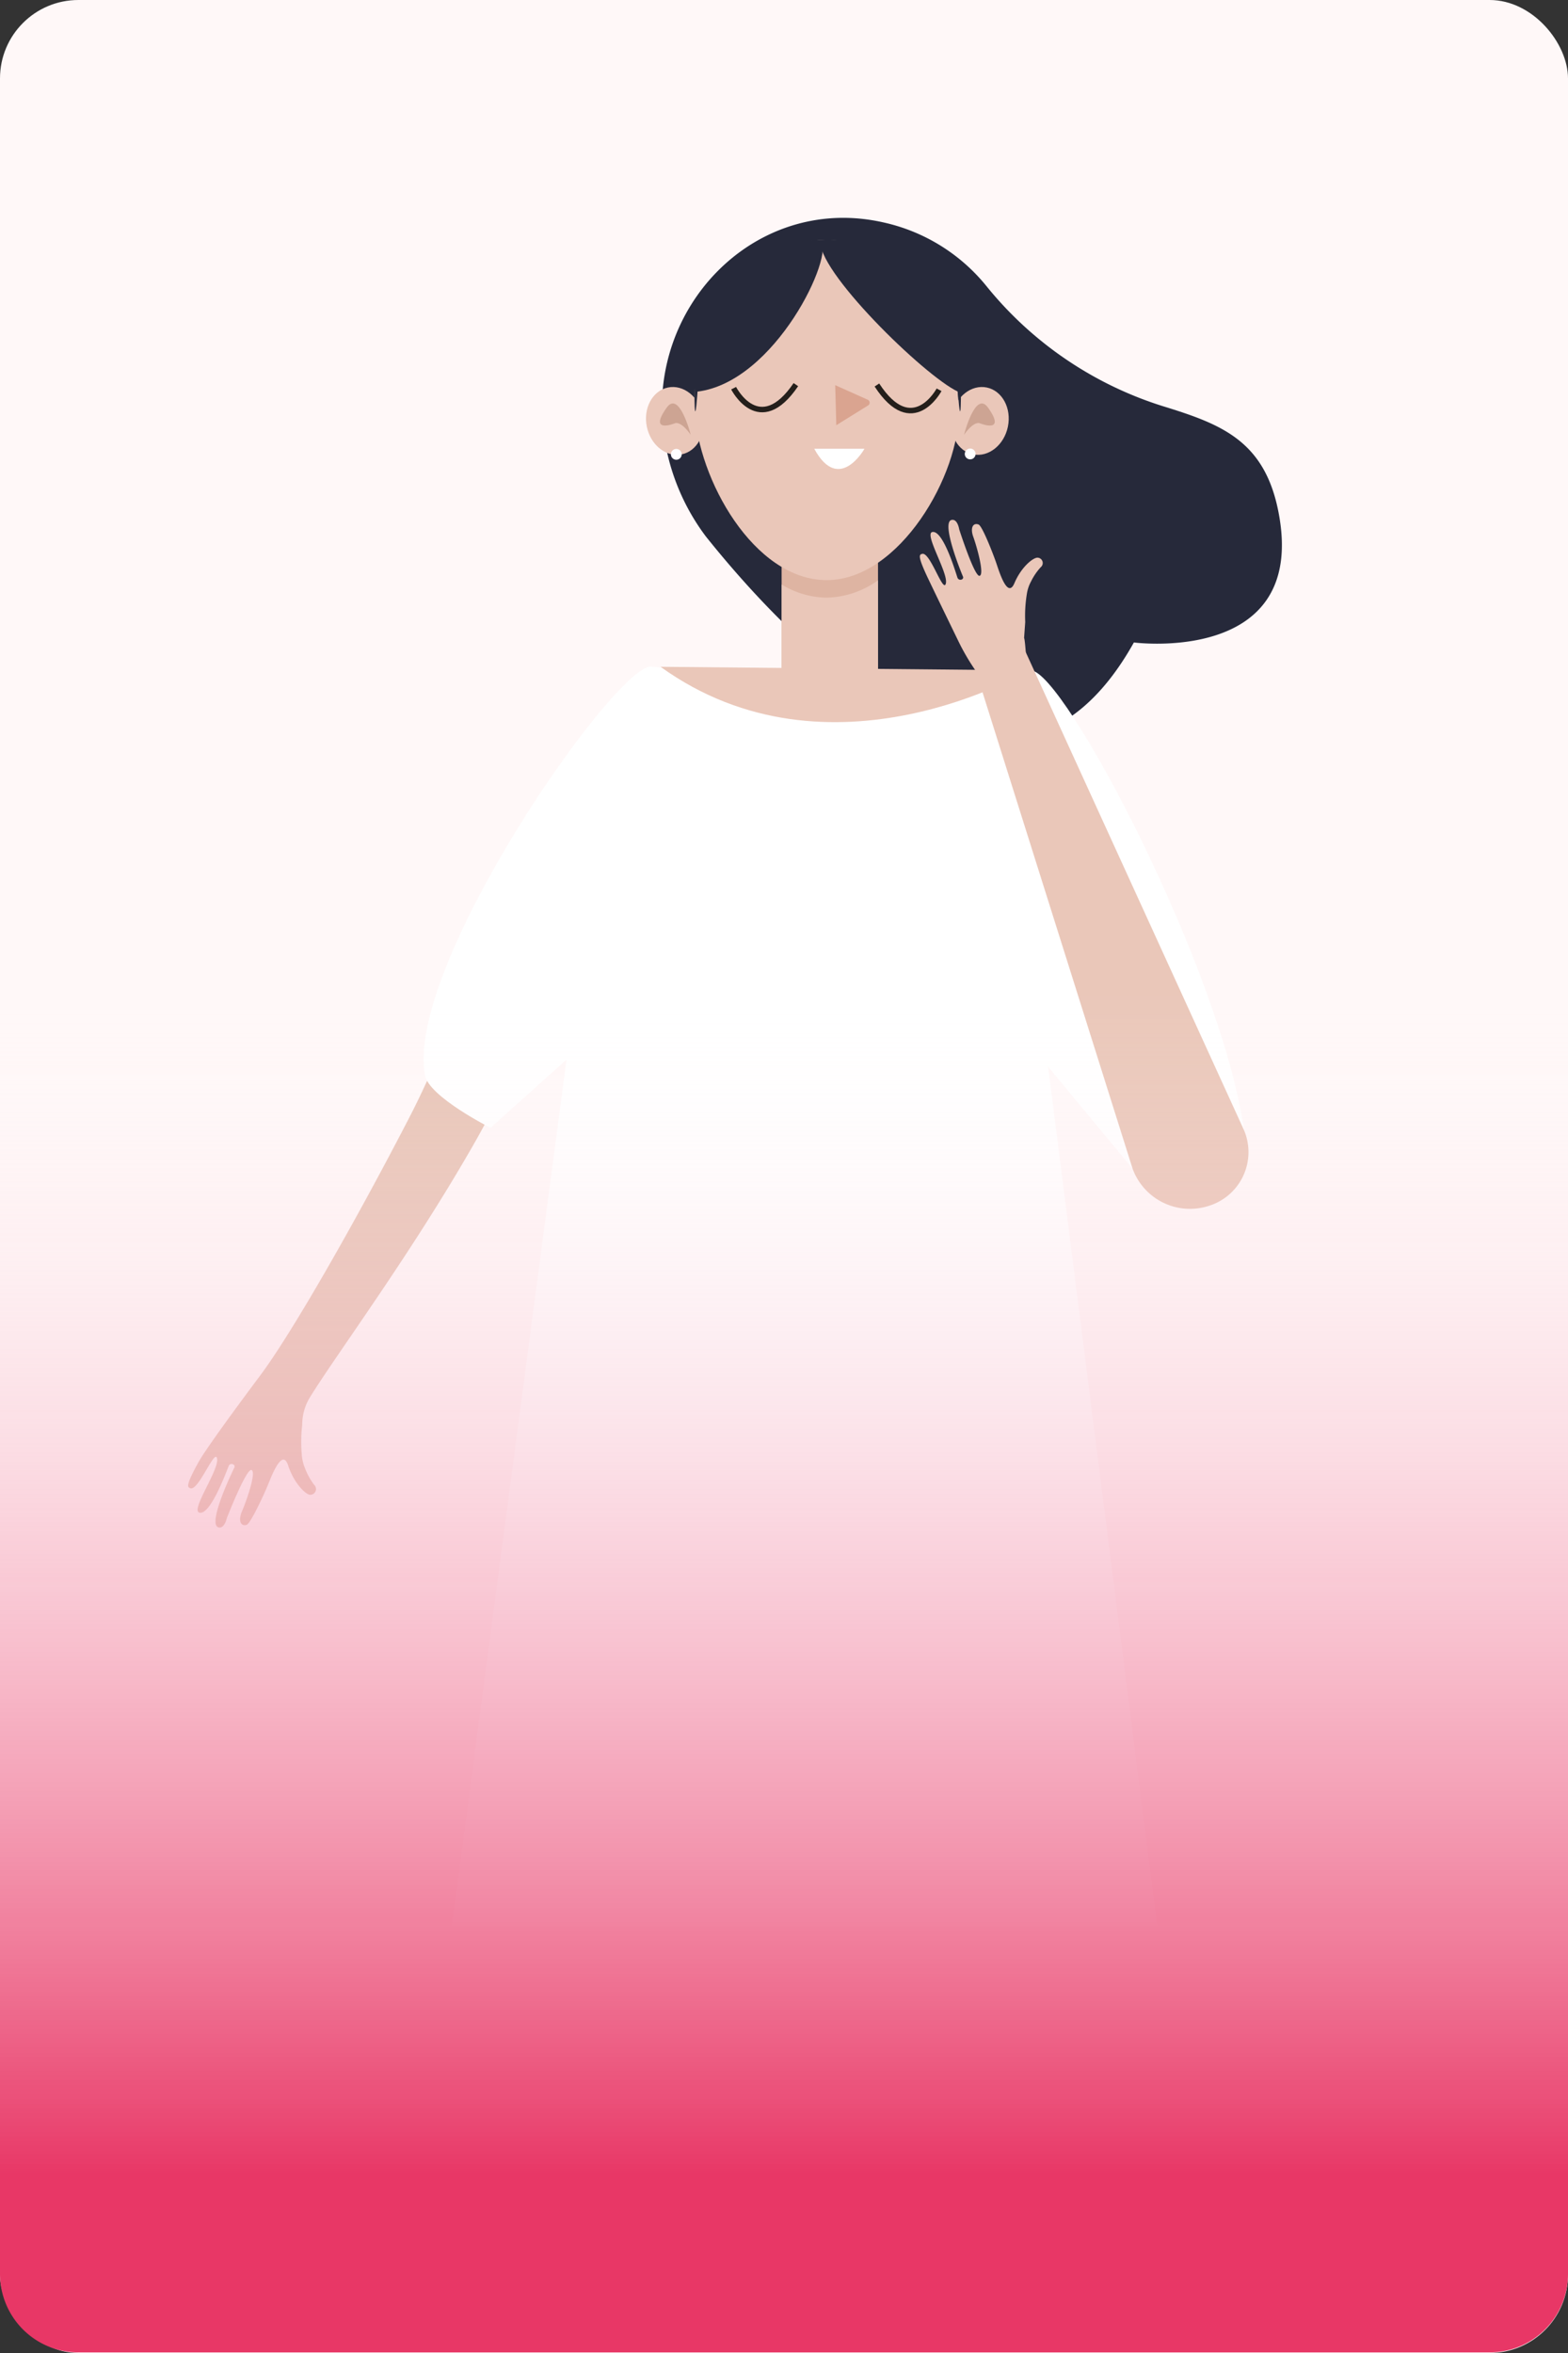
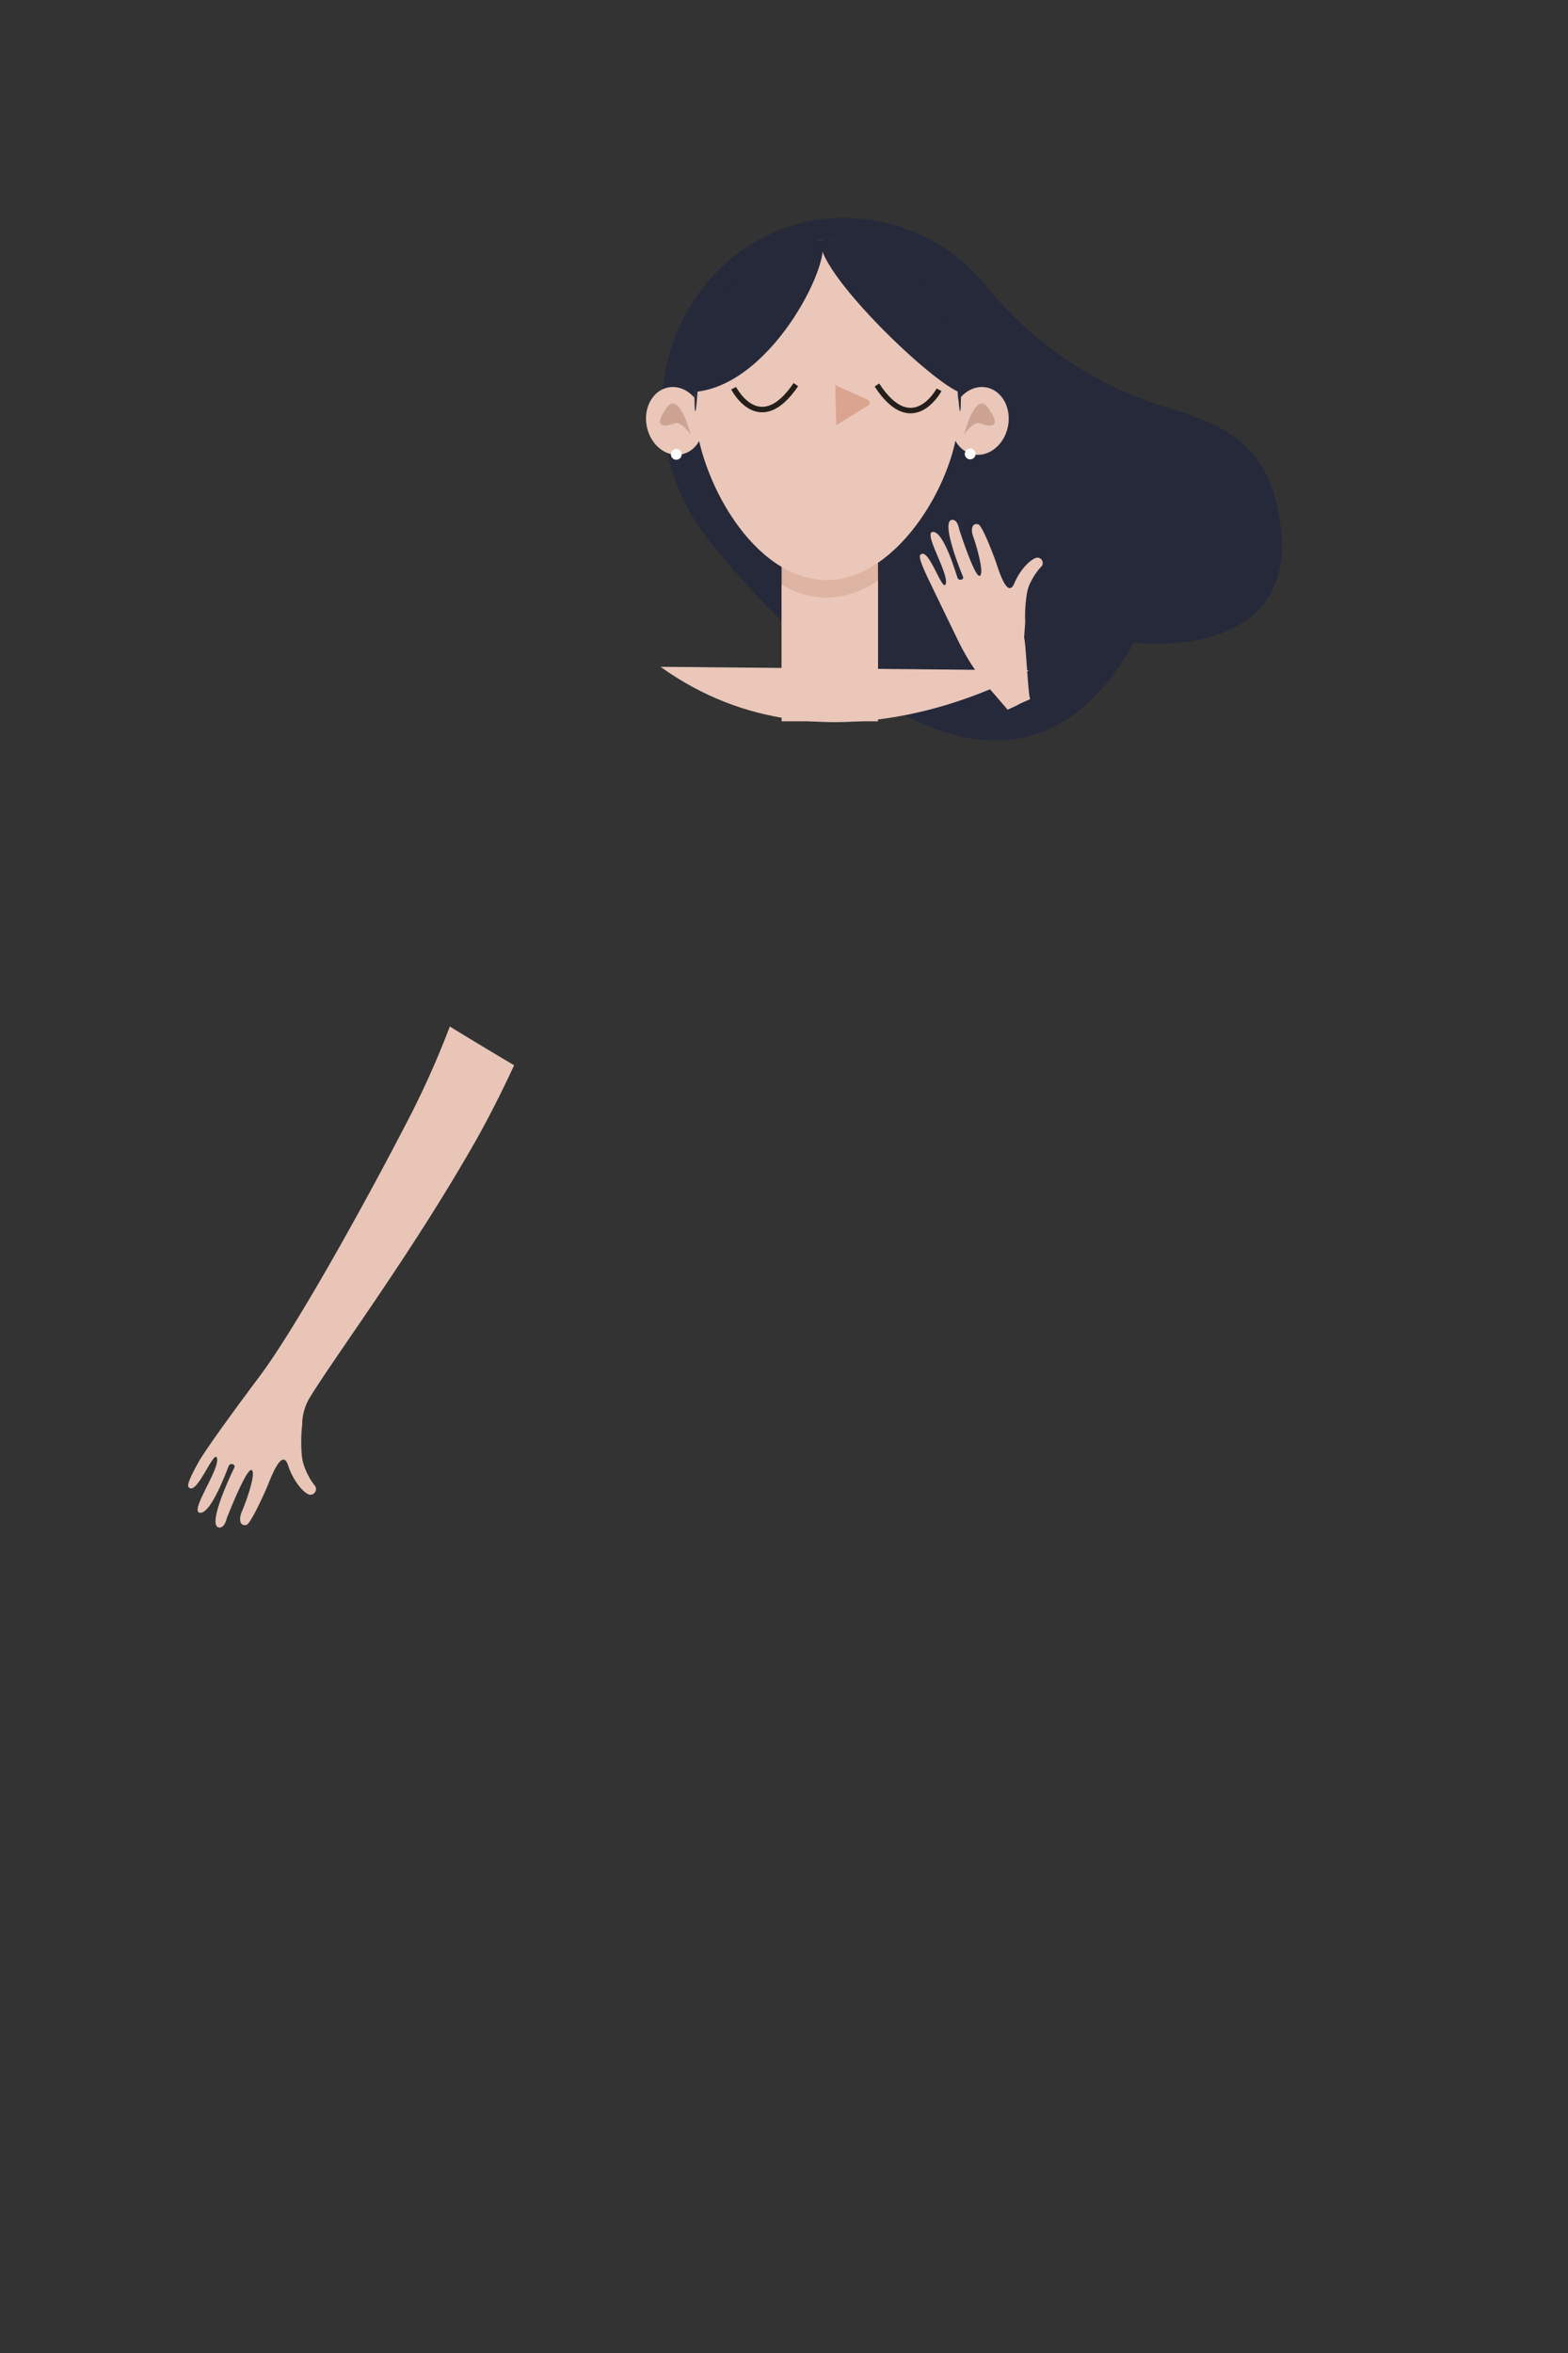
<svg xmlns="http://www.w3.org/2000/svg" width="400" height="600" viewBox="0 0 400 600">
  <rect x="0" y="0" width="400" height="600" fill="#333333" stroke="none" />
  <defs>
    <clipPath id="clip-path">
      <rect id="Rectangle_176606" data-name="Rectangle 176606" width="279.013" height="435.703" fill="none" />
    </clipPath>
    <clipPath id="clip-path-3">
      <rect id="Rectangle_176603" data-name="Rectangle 176603" width="7.845" height="7.981" transform="translate(197.927 47.331)" fill="none" />
    </clipPath>
    <clipPath id="clip-path-4">
      <rect id="Rectangle_176604" data-name="Rectangle 176604" width="7.845" height="7.981" transform="translate(120.35 47.331)" fill="none" />
    </clipPath>
    <linearGradient id="linear-gradient" x1="0.5" x2="0.5" y2="0.866" gradientUnits="objectBoundingBox">
      <stop offset="0" stop-color="#fff" stop-opacity="0" />
      <stop offset="1" stop-color="#e83766" />
    </linearGradient>
  </defs>
  <g id="Group_240905" data-name="Group 240905" transform="translate(-532 -2299.213)">
    <g id="Group_240913" data-name="Group 240913">
      <g id="Group_240904" data-name="Group 240904">
        <g id="Group_240910" data-name="Group 240910">
-           <rect id="Rectangle_176600" data-name="Rectangle 176600" width="400" height="600" rx="20" transform="translate(532 2299.213)" fill="#fff8f8" />
          <g id="Group_240900" data-name="Group 240900" transform="translate(580 2354.762)" clip-path="url(#clip-path)">
            <g id="Group_240899" data-name="Group 240899">
              <g id="Group_240898" data-name="Group 240898" clip-path="url(#clip-path)">
                <path id="Path_137489" data-name="Path 137489" d="M121.242,54.326C117.412,23.094,143.526-4.515,174.57.619q1.411.232,2.85.56A46.762,46.762,0,0,1,203.664,17.43a94.055,94.055,0,0,0,45.009,30.6c15.173,4.681,26.487,8.939,29.728,28.436,6.234,37.512-37.143,31.81-37.143,31.81-32.7,58.456-87.937-.449-109.178-27.011a55.824,55.824,0,0,1-10.838-26.934" fill="#26293a" />
                <rect id="Rectangle_176602" data-name="Rectangle 176602" width="24.592" height="47.355" transform="translate(151.391 76.548)" fill="#deb4a2" />
                <path id="Path_137490" data-name="Path 137490" d="M151.391,93.486v34.889h24.592V92.422A23.245,23.245,0,0,1,162.9,96.85a22.389,22.389,0,0,1-11.507-3.364" fill="#eac7b9" />
                <path id="Path_137491" data-name="Path 137491" d="M209.116,53.256c-.968,4.706-4.954,7.862-8.9,7.049s-6.36-5.287-5.391-9.993,4.955-7.862,8.9-7.05,6.36,5.287,5.39,9.994" fill="#eac7b9" />
                <g id="Group_240894" data-name="Group 240894" opacity="0.66">
                  <g id="Group_240893" data-name="Group 240893">
                    <g id="Group_240892" data-name="Group 240892" clip-path="url(#clip-path-3)">
                      <path id="Path_137492" data-name="Path 137492" d="M197.927,55.312s2.889-11.475,6.135-6.906c4.834,6.806-2.119,3.973-2.119,3.973s-1.406-.755-4.016,2.933" fill="#bd927f" />
                    </g>
                  </g>
                </g>
                <path id="Path_137493" data-name="Path 137493" d="M117.006,53.256c.968,4.706,4.953,7.862,8.9,7.049s6.36-5.287,5.391-9.993-4.955-7.862-8.9-7.05-6.361,5.287-5.39,9.994" fill="#eac7b9" />
                <g id="Group_240897" data-name="Group 240897" opacity="0.66">
                  <g id="Group_240896" data-name="Group 240896">
                    <g id="Group_240895" data-name="Group 240895" clip-path="url(#clip-path-4)">
                      <path id="Path_137494" data-name="Path 137494" d="M128.2,55.312s-2.889-11.475-6.135-6.906c-4.834,6.806,2.119,3.973,2.119,3.973s1.406-.755,4.016,2.933" fill="#bd927f" />
                    </g>
                  </g>
                </g>
                <path id="Path_137495" data-name="Path 137495" d="M196.578,48.993c.381,16.365-15.08,43.386-33.681,43.386S129.977,66.5,129.216,48.993C128.175,25.054,144.295,5.607,162.9,5.607s33.124,19.431,33.681,43.386" fill="#eac7b9" />
                <path id="Path_137496" data-name="Path 137496" d="M165.344,52.875l8.116-5.043a.824.824,0,0,0-.1-1.453l-8.3-3.714Z" fill="#daa490" />
                <path id="Path_137497" data-name="Path 137497" d="M191.558,43.841s-6.785,12.721-15.855-1.219" fill="none" stroke="#241f1b" stroke-width="1.402" />
                <path id="Path_137498" data-name="Path 137498" d="M139.152,43.436s6.532,12.852,15.876-.905" fill="none" stroke="#241f1b" stroke-width="1.402" />
-                 <path id="Path_137499" data-name="Path 137499" d="M159.723,58.888h12.8s-6.5,11.6-12.8,0" fill="#fff" />
                <path id="Path_137500" data-name="Path 137500" d="M129.216,48.061c.188,4.312.73-3.755.73-3.755,19.893-2.456,35.169-34.951,31.4-38.7-24.12.8-32.981,22.872-32.129,42.454" fill="#26293a" />
                <path id="Path_137501" data-name="Path 137501" d="M197.084,48.061c-.188,4.312-.73-3.755-.73-3.755-8.641-4.044-36.507-31.31-35.009-38.7,26.967-1.151,36.59,22.872,35.739,42.454" fill="#26293a" />
                <path id="Path_137502" data-name="Path 137502" d="M125.9,60.306a1.375,1.375,0,1,1-1.376-1.376,1.375,1.375,0,0,1,1.376,1.376" fill="#fff" />
                <path id="Path_137503" data-name="Path 137503" d="M200.868,60.207a1.375,1.375,0,1,1-1.375-1.375,1.375,1.375,0,0,1,1.375,1.375" fill="#fff" />
                <path id="Path_137504" data-name="Path 137504" d="M31.1,300.7c6.8-11.025,26.072-36.911,42.086-65.063,3.644-6.4,6.93-13.029,9.977-19.551q-8.249-4.869-16.409-9.88a231.648,231.648,0,0,1-9.9,22.358c-13.765,26.7-30.334,55.781-38.563,66.747-2.379,3.17-13.5,18.079-15.665,22-3.358,6.072-2.817,6.378-2.041,6.644,2.084.715,6.314-10.46,6.8-7.537S.619,329.491,2.827,330.149c2.878.86,7.089-10.923,7.521-11.894.418-.942,1.852-.388,1.417.468-.626,1.23-6.883,14.317-4.065,15.189,1.563.48,2.182-2.4,2.182-2.4s4.951-12.671,6.267-12.217c1.337.464-1.318,8-2.4,10.479-1.062,2.45-.324,3.945,1.153,3.51,1.01-.3,4.483-7.812,5.487-10.288s3.645-9.314,5.1-4.9,4.24,7.262,5.533,7.508a1.458,1.458,0,0,0,1.127-2.516,17.045,17.045,0,0,1-2.3-4.132,11.348,11.348,0,0,1-.883-3.8,38.1,38.1,0,0,1,.127-7.4A13.446,13.446,0,0,1,31.1,300.7" fill="#e8c5b7" />
-                 <path id="Path_137505" data-name="Path 137505" d="M77.133,232.044l19.377-17.38L67.281,435.7h179.94L219.378,216.478l21.554,26s29.48-2.354,28.434-9.8c-5.721-40.744-46.013-117.468-54.453-117.283l-50.676,3.869-46.162-4.853c-9.382-.094-62.867,76.6-57.655,104.263,1.029,5.459,16.713,13.37,16.713,13.37" fill="#fff" />
                <path id="Path_137506" data-name="Path 137506" d="M120.509,114.481l93.982.907s-50.643,30.314-93.982-.907" fill="#eac7b9" />
                <path id="Path_137507" data-name="Path 137507" d="M197.647,91.456c-.519-1.194-5.646-13.851-2.885-14.425,1.533-.318,1.934,2.4,1.934,2.4s3.9,12.165,5.2,11.85c1.313-.319-.731-7.529-1.6-9.918-.857-2.359-.05-3.685,1.339-3.161.95.359,3.778,7.615,4.579,10s2.872,8.941,4.559,4.964,4.554-6.388,5.81-6.511a1.367,1.367,0,0,1,.915,2.427,15.29,15.29,0,0,0-2.47,3.617,9.8,9.8,0,0,0-1.091,3.293,34.64,34.64,0,0,0-.4,7.065l-.29,4.08c.411.517,1.026,14.854,1.566,15.587-4.839,2.136-.978.511-5.787,2.71-.089-.167-2.178-2.582-4.356-5.091A56.493,56.493,0,0,1,196.514,108c-2.578-5.3-6.042-12.439-7.733-15.986-2.812-5.911-2.274-6.149-1.513-6.335,2.049-.491,5.359,10.226,6.021,7.555s-5.617-12.689-3.452-13.118c2.819-.561,6.071,10.716,6.419,11.652.338.909,1.752.514,1.391-.316" fill="#eac7b9" />
-                 <path id="Path_137508" data-name="Path 137508" d="M260.222,251.984h0a14.342,14.342,0,0,0,9.144-19.306l-56.651-124.02-12.7,3.978,40.917,129.842a15.586,15.586,0,0,0,19.29,9.506" fill="#eac7b9" />
              </g>
            </g>
          </g>
        </g>
      </g>
-       <path id="Rectangle_176601" data-name="Rectangle 176601" d="M0,0H400a0,0,0,0,1,0,0V326a20,20,0,0,1-20,20H20A20,20,0,0,1,0,326V0A0,0,0,0,1,0,0Z" transform="translate(532 2553.063)" fill="url(#linear-gradient)" />
    </g>
  </g>
</svg>